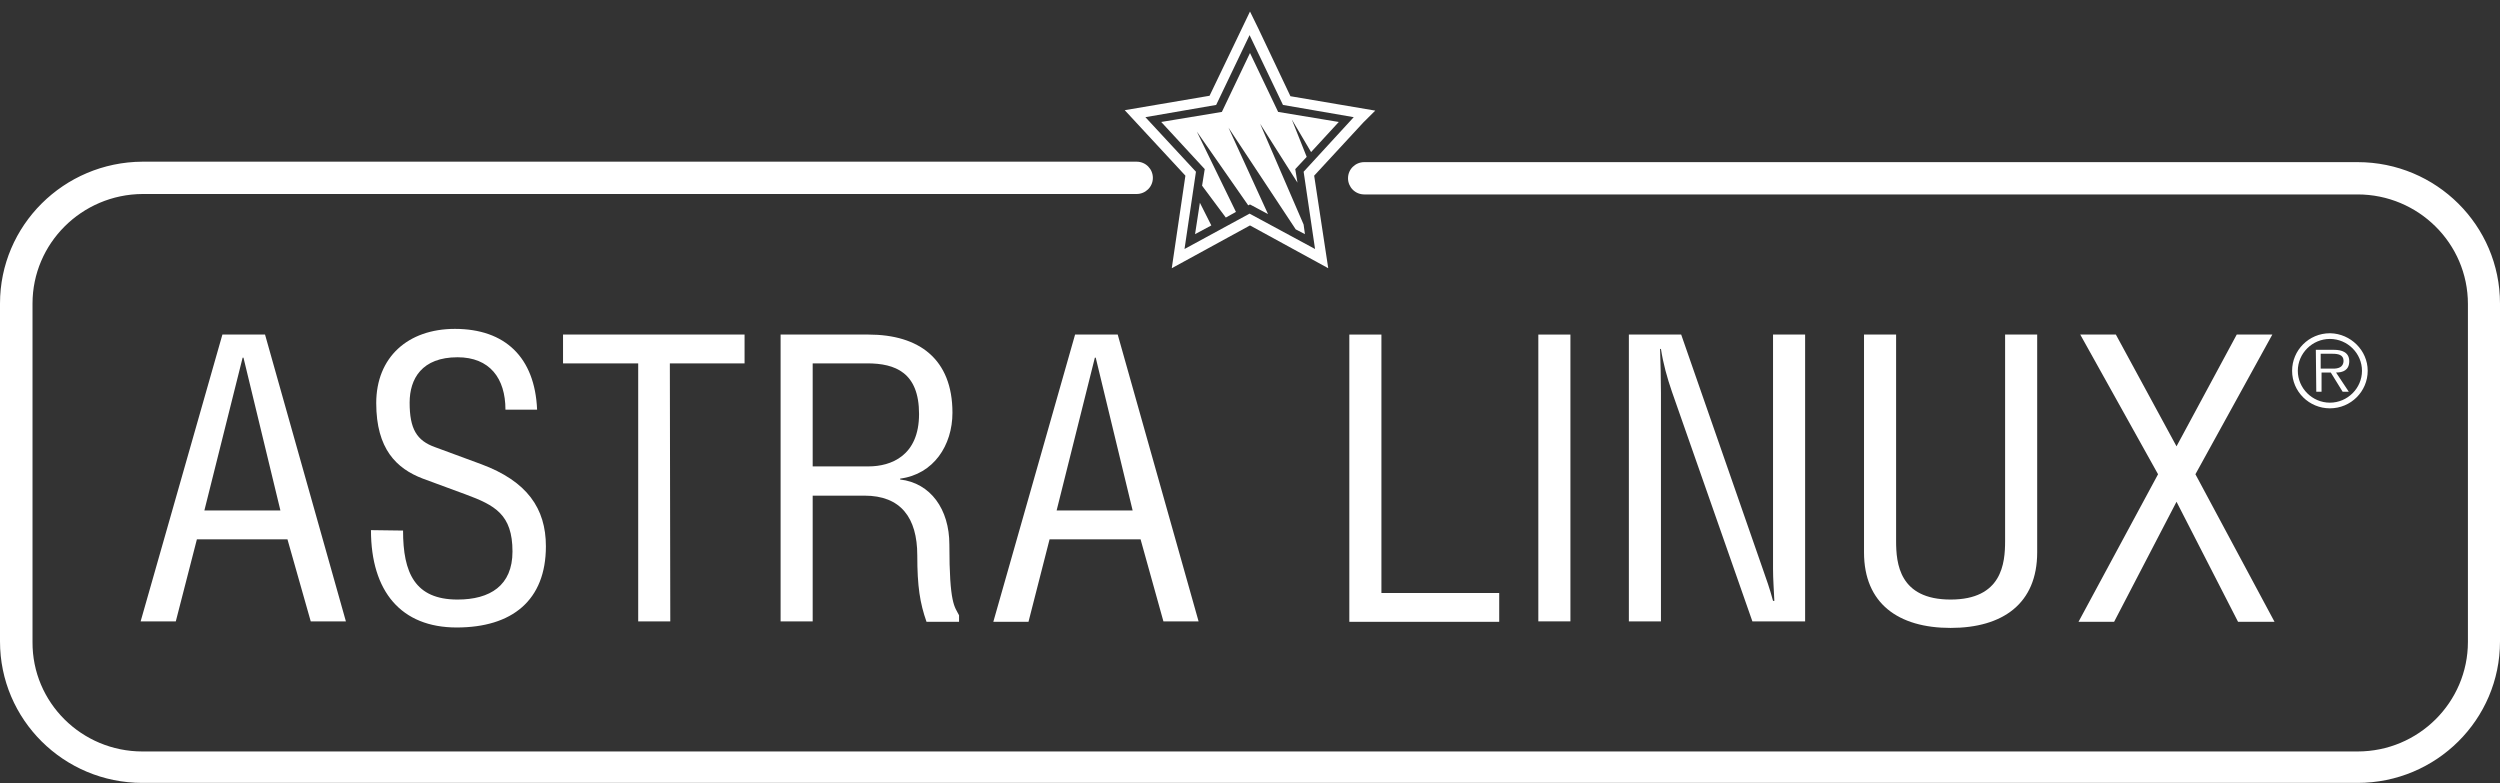
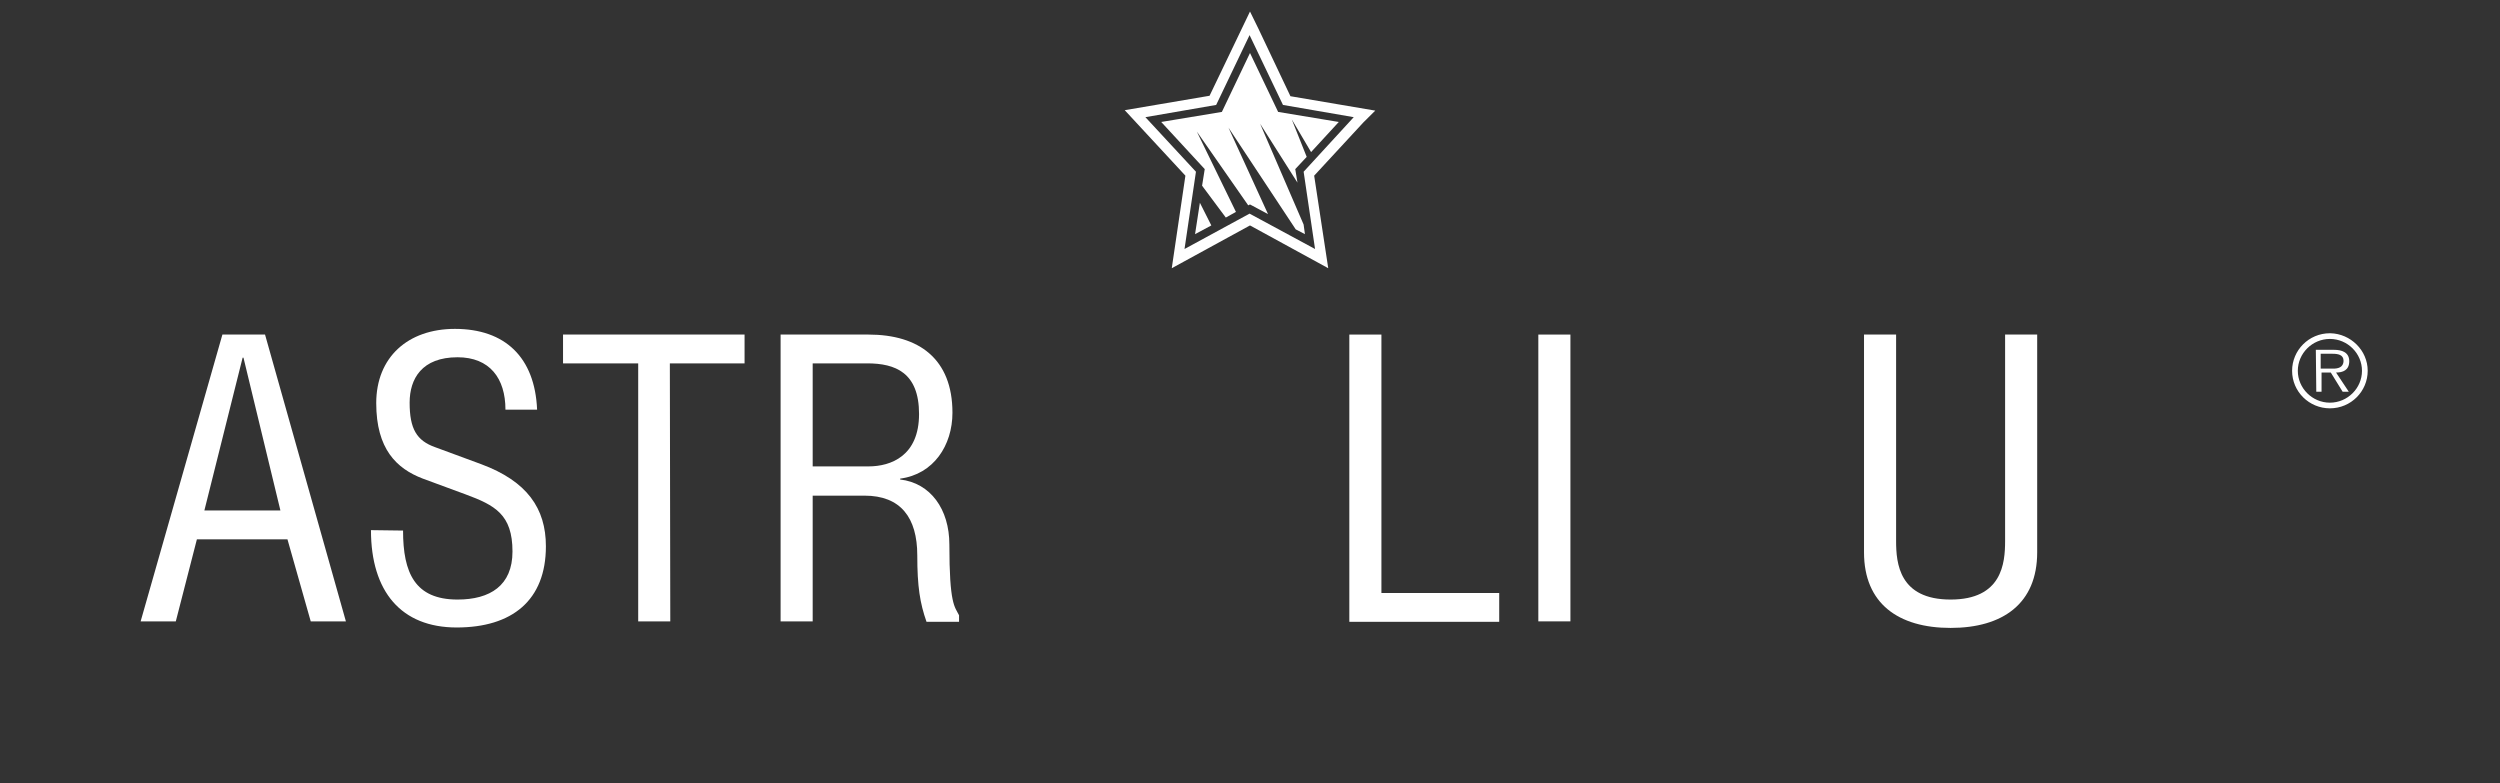
<svg xmlns="http://www.w3.org/2000/svg" width="150" height="47" viewBox="0 0 150 47" fill="none">
  <rect x="0" y="0" width="150" height="47" fill="#333333" stroke="none" />
  <g clip-path="url(#clip0_1805_8085)">
    <path d="M13.344 20.074H15.902L20.754 37.282H18.644L17.247 32.358H11.814L10.548 37.282H8.438L13.344 20.074ZM14.609 21.462H14.557L12.262 30.629H16.825L14.609 21.462Z" fill="white" />
    <path d="M24.183 31.834C24.183 34.375 24.895 35.973 27.453 35.973C29.404 35.973 30.749 35.135 30.749 33.091C30.749 30.865 29.695 30.315 27.928 29.66L25.37 28.717C23.787 28.115 22.574 26.936 22.574 24.186C22.574 21.436 24.473 19.733 27.295 19.733C30.301 19.733 32.094 21.436 32.226 24.579H30.327C30.327 22.693 29.378 21.436 27.453 21.436C25.317 21.436 24.578 22.719 24.578 24.16C24.578 25.731 25 26.439 26.108 26.831L28.877 27.853C31.62 28.874 32.754 30.498 32.754 32.777C32.754 36.025 30.723 37.649 27.4 37.649C24.077 37.649 22.258 35.501 22.258 31.808L24.183 31.834Z" fill="white" />
    <path d="M40.217 37.282H38.292V21.802H33.782V20.074H44.674V21.802H40.191L40.217 37.282Z" fill="white" />
    <path d="M48.761 37.282H46.836V20.074H52.11C55.143 20.074 57.147 21.541 57.147 24.762C57.147 26.727 56.013 28.455 54.009 28.717V28.77C55.829 28.979 56.962 30.551 56.962 32.672C56.962 36.261 57.279 36.392 57.543 36.916V37.309H55.591C55.196 36.182 55.037 35.187 55.037 33.327C55.037 31.049 54.035 29.739 51.873 29.739H48.761V37.282ZM48.761 27.984H52.11C53.455 27.984 55.143 27.355 55.143 24.841C55.143 22.352 53.719 21.802 52.031 21.802H48.761V27.984Z" fill="white" />
-     <path d="M64.505 20.074H67.063L71.915 37.282H69.805L68.434 32.358H62.975L61.709 37.309H59.599L64.505 20.074ZM65.744 21.462H65.691L63.397 30.629H67.959L65.744 21.462Z" fill="white" />
    <path d="M82.885 35.58H89.953V37.309H80.96V20.074H82.885V35.58Z" fill="white" />
    <path d="M94.225 37.282H92.3V20.074H94.225V37.282Z" fill="white" />
-     <path d="M100.871 20.074L105.776 34.165C105.987 34.768 106.171 35.266 106.382 36.051H106.461C106.435 35.423 106.382 34.768 106.382 34.139V20.074H108.307V37.282H105.143L100.317 23.505C100.027 22.667 99.789 21.802 99.657 20.938H99.605C99.631 21.802 99.657 22.693 99.657 23.557V37.282H97.732V20.074H100.871Z" fill="white" />
    <path d="M113.766 20.074V32.463C113.766 33.799 113.951 35.973 117.036 35.973C120.121 35.973 120.306 33.799 120.306 32.463V20.074H122.231V33.144C122.231 36.208 120.174 37.675 117.036 37.675C113.898 37.675 111.841 36.208 111.841 33.144V20.074H113.766Z" fill="white" />
-     <path d="M126.952 20.074L130.591 26.779L134.204 20.074H136.34L131.725 28.455L136.472 37.309H134.283L130.591 30.105L126.846 37.309H124.71L129.483 28.455L124.815 20.074H126.952Z" fill="white" />
-     <path d="M141.456 9.728H81.856C81.329 9.728 80.881 10.147 80.881 10.697C80.881 11.221 81.303 11.666 81.856 11.666H141.456C145.095 11.666 148.075 14.6 148.075 18.24V38.513C148.075 42.128 145.121 45.088 141.456 45.088H101.371H8.544C4.905 45.088 1.925 42.154 1.951 38.513V18.214C1.951 14.6 4.905 11.666 8.544 11.64H68.196C68.724 11.64 69.172 11.221 69.172 10.671C69.172 10.147 68.75 9.701 68.196 9.701H8.544C3.824 9.728 0 13.526 0 18.214V38.487C0 43.176 3.824 46.974 8.544 46.974H101.371H141.456C146.176 46.974 150 43.176 150 38.487V18.214C150 13.526 146.176 9.728 141.456 9.728Z" fill="white" />
    <path d="M82.516 6.637L77.426 5.773L75.501 1.713L75 0.691L72.574 5.746L67.484 6.611L71.124 10.54L70.306 16.093L75 13.526L79.694 16.093L78.85 10.54L81.804 7.344L82.516 6.637ZM78.218 10.304L78.903 14.94L74.974 12.818L71.071 14.94L71.757 10.304L68.724 7.03L72.97 6.296L74.974 2.106L76.978 6.296L81.224 7.03L78.218 10.304Z" fill="white" />
    <path d="M72.125 11.142L73.549 13.054L74.156 12.714L71.809 7.894L74.894 12.321L75 12.268L76.081 12.845L73.708 7.658L77.743 13.761L78.296 14.049L78.217 13.473L75.606 7.423L77.848 10.959L77.716 10.147L78.402 9.413L77.505 7.161L78.665 9.125L80.327 7.318L76.688 6.715L75 3.179L73.312 6.715L69.673 7.318L72.284 10.147L72.125 11.142Z" fill="white" />
    <path d="M71.993 12.164L71.703 14.05L72.679 13.526L71.993 12.164Z" fill="white" />
    <path d="M142.062 22.248C142.062 23.479 141.06 24.5 139.794 24.5C138.555 24.5 137.526 23.505 137.526 22.248C137.526 21.017 138.528 19.995 139.794 19.995C139.794 19.995 139.794 19.995 139.821 19.995C141.034 20.021 142.062 21.017 142.062 22.248ZM137.869 22.248C137.869 23.295 138.739 24.16 139.794 24.16C140.849 24.16 141.719 23.295 141.719 22.248C141.719 21.2 140.849 20.336 139.794 20.336C138.739 20.336 137.869 21.2 137.869 22.248ZM138.95 20.99H140.058C140.48 20.99 140.955 21.121 140.955 21.672C140.955 22.221 140.559 22.352 140.163 22.352L140.928 23.505H140.559L139.847 22.352H139.293V23.505H138.977L138.95 20.99ZM139.267 22.117H140.005C140.243 22.117 140.612 22.064 140.612 21.645C140.612 21.279 140.269 21.226 139.953 21.226H139.241V22.117H139.267Z" fill="white" />
  </g>
  <defs>
    <clipPath id="clip0_1805_8085">
      <rect width="150" height="46.309" fill="white" transform="translate(0 0.691)" />
    </clipPath>
  </defs>
</svg>